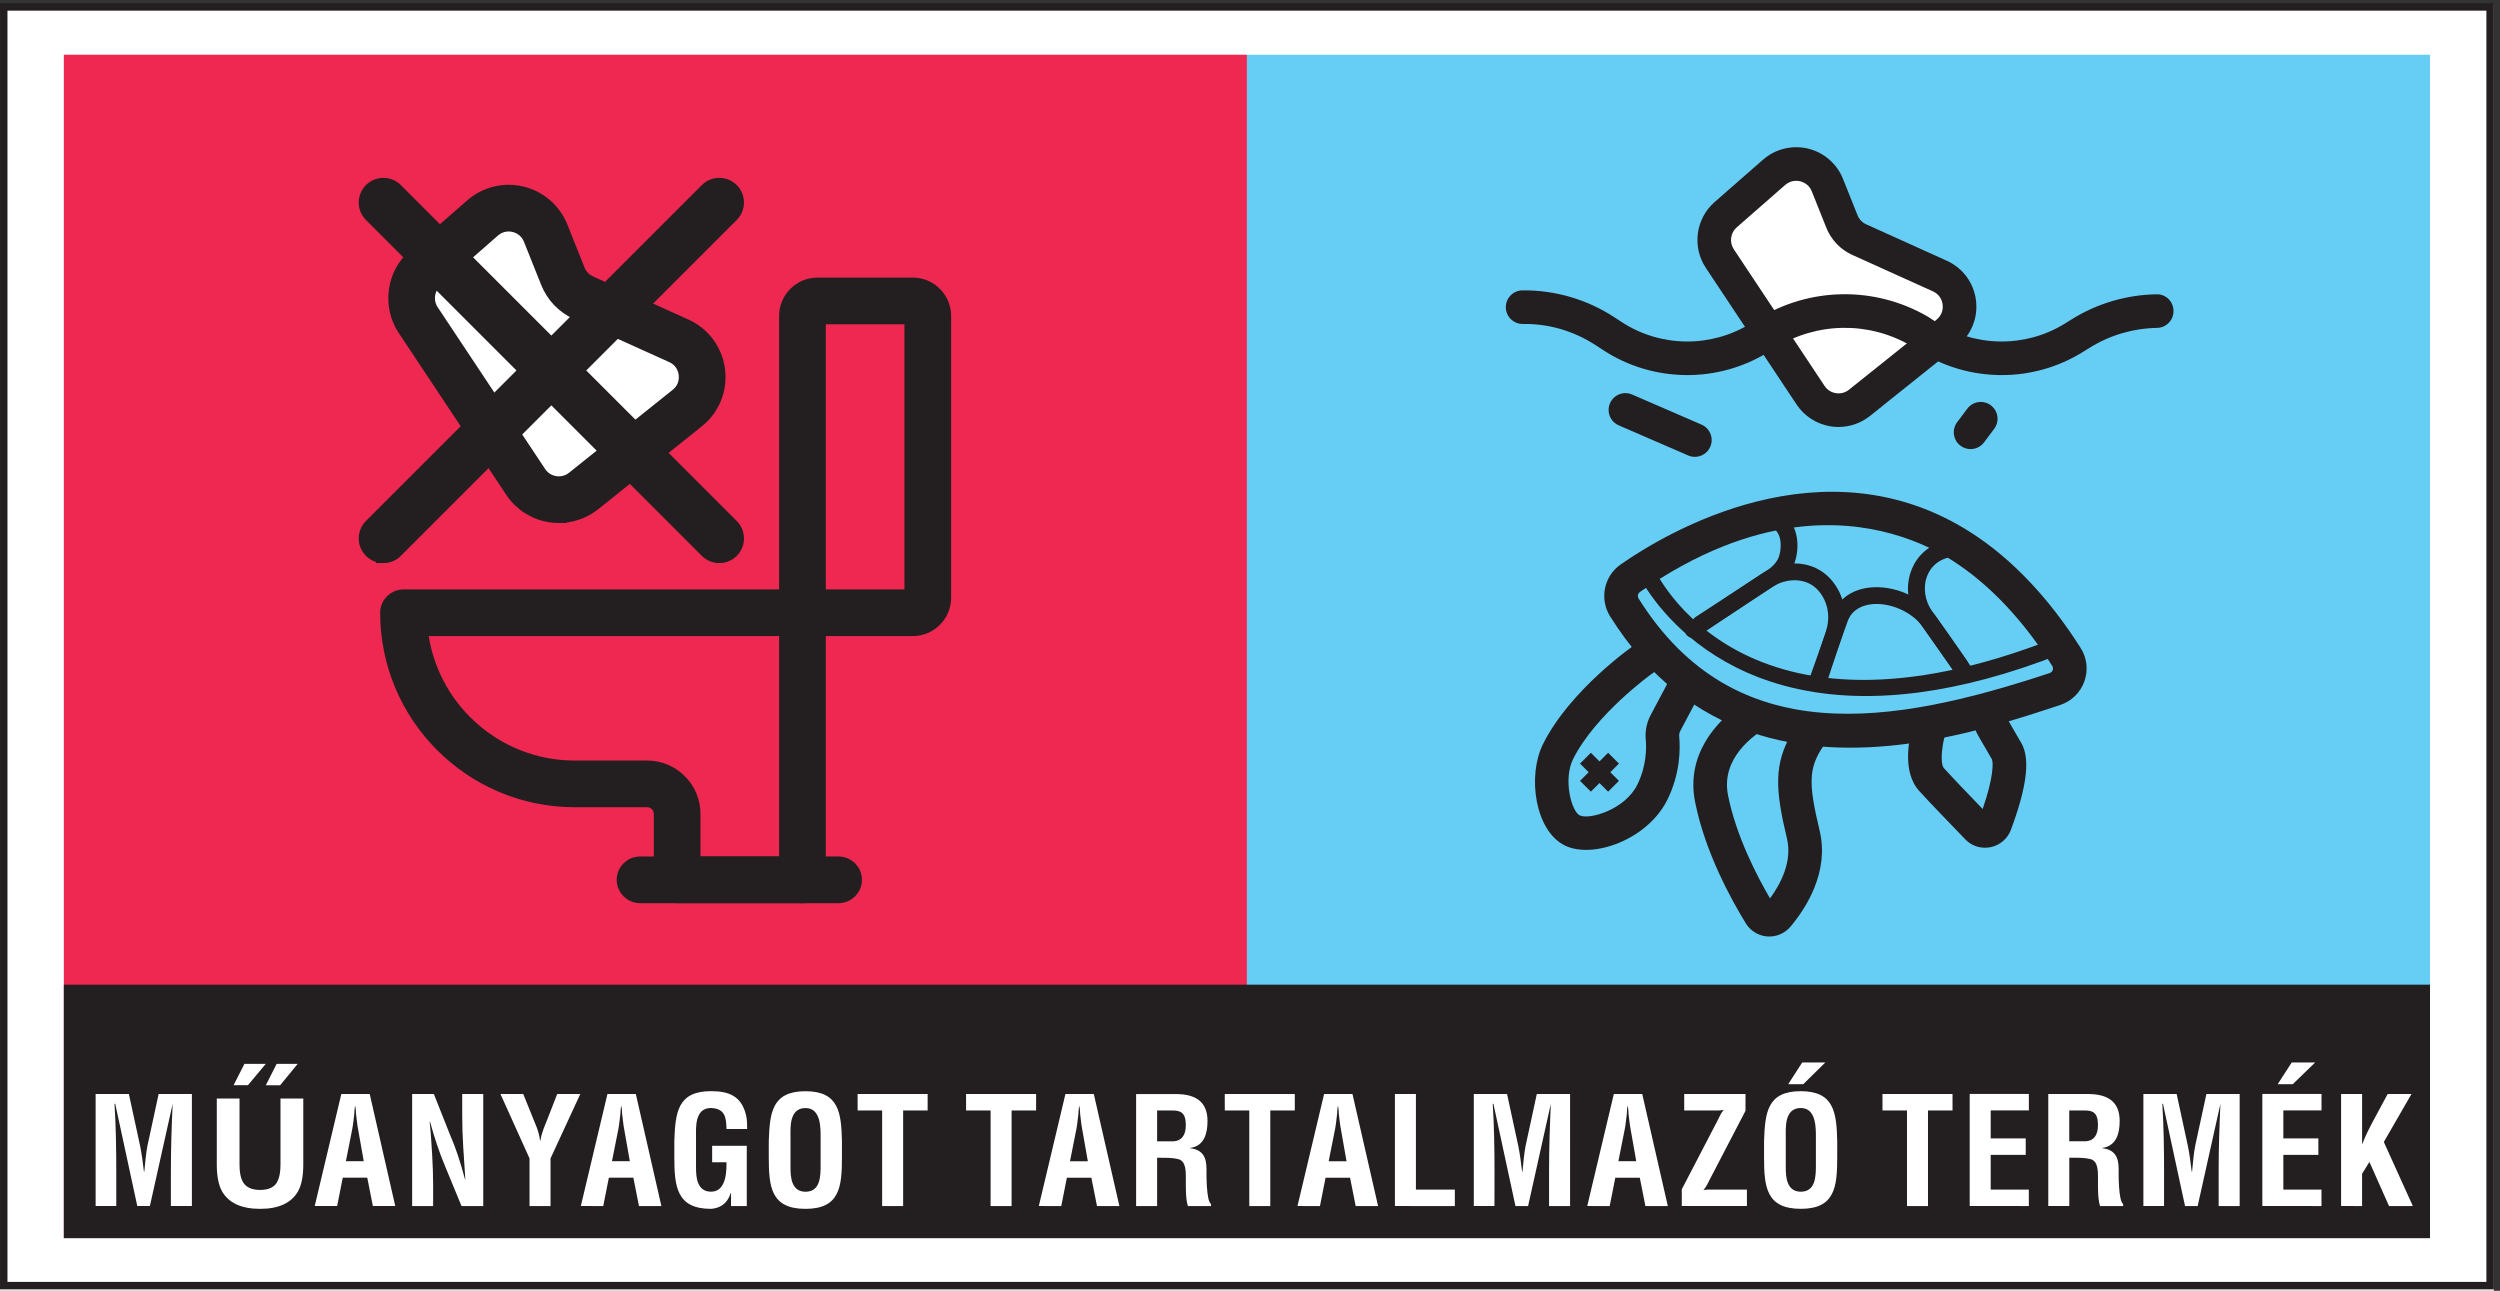
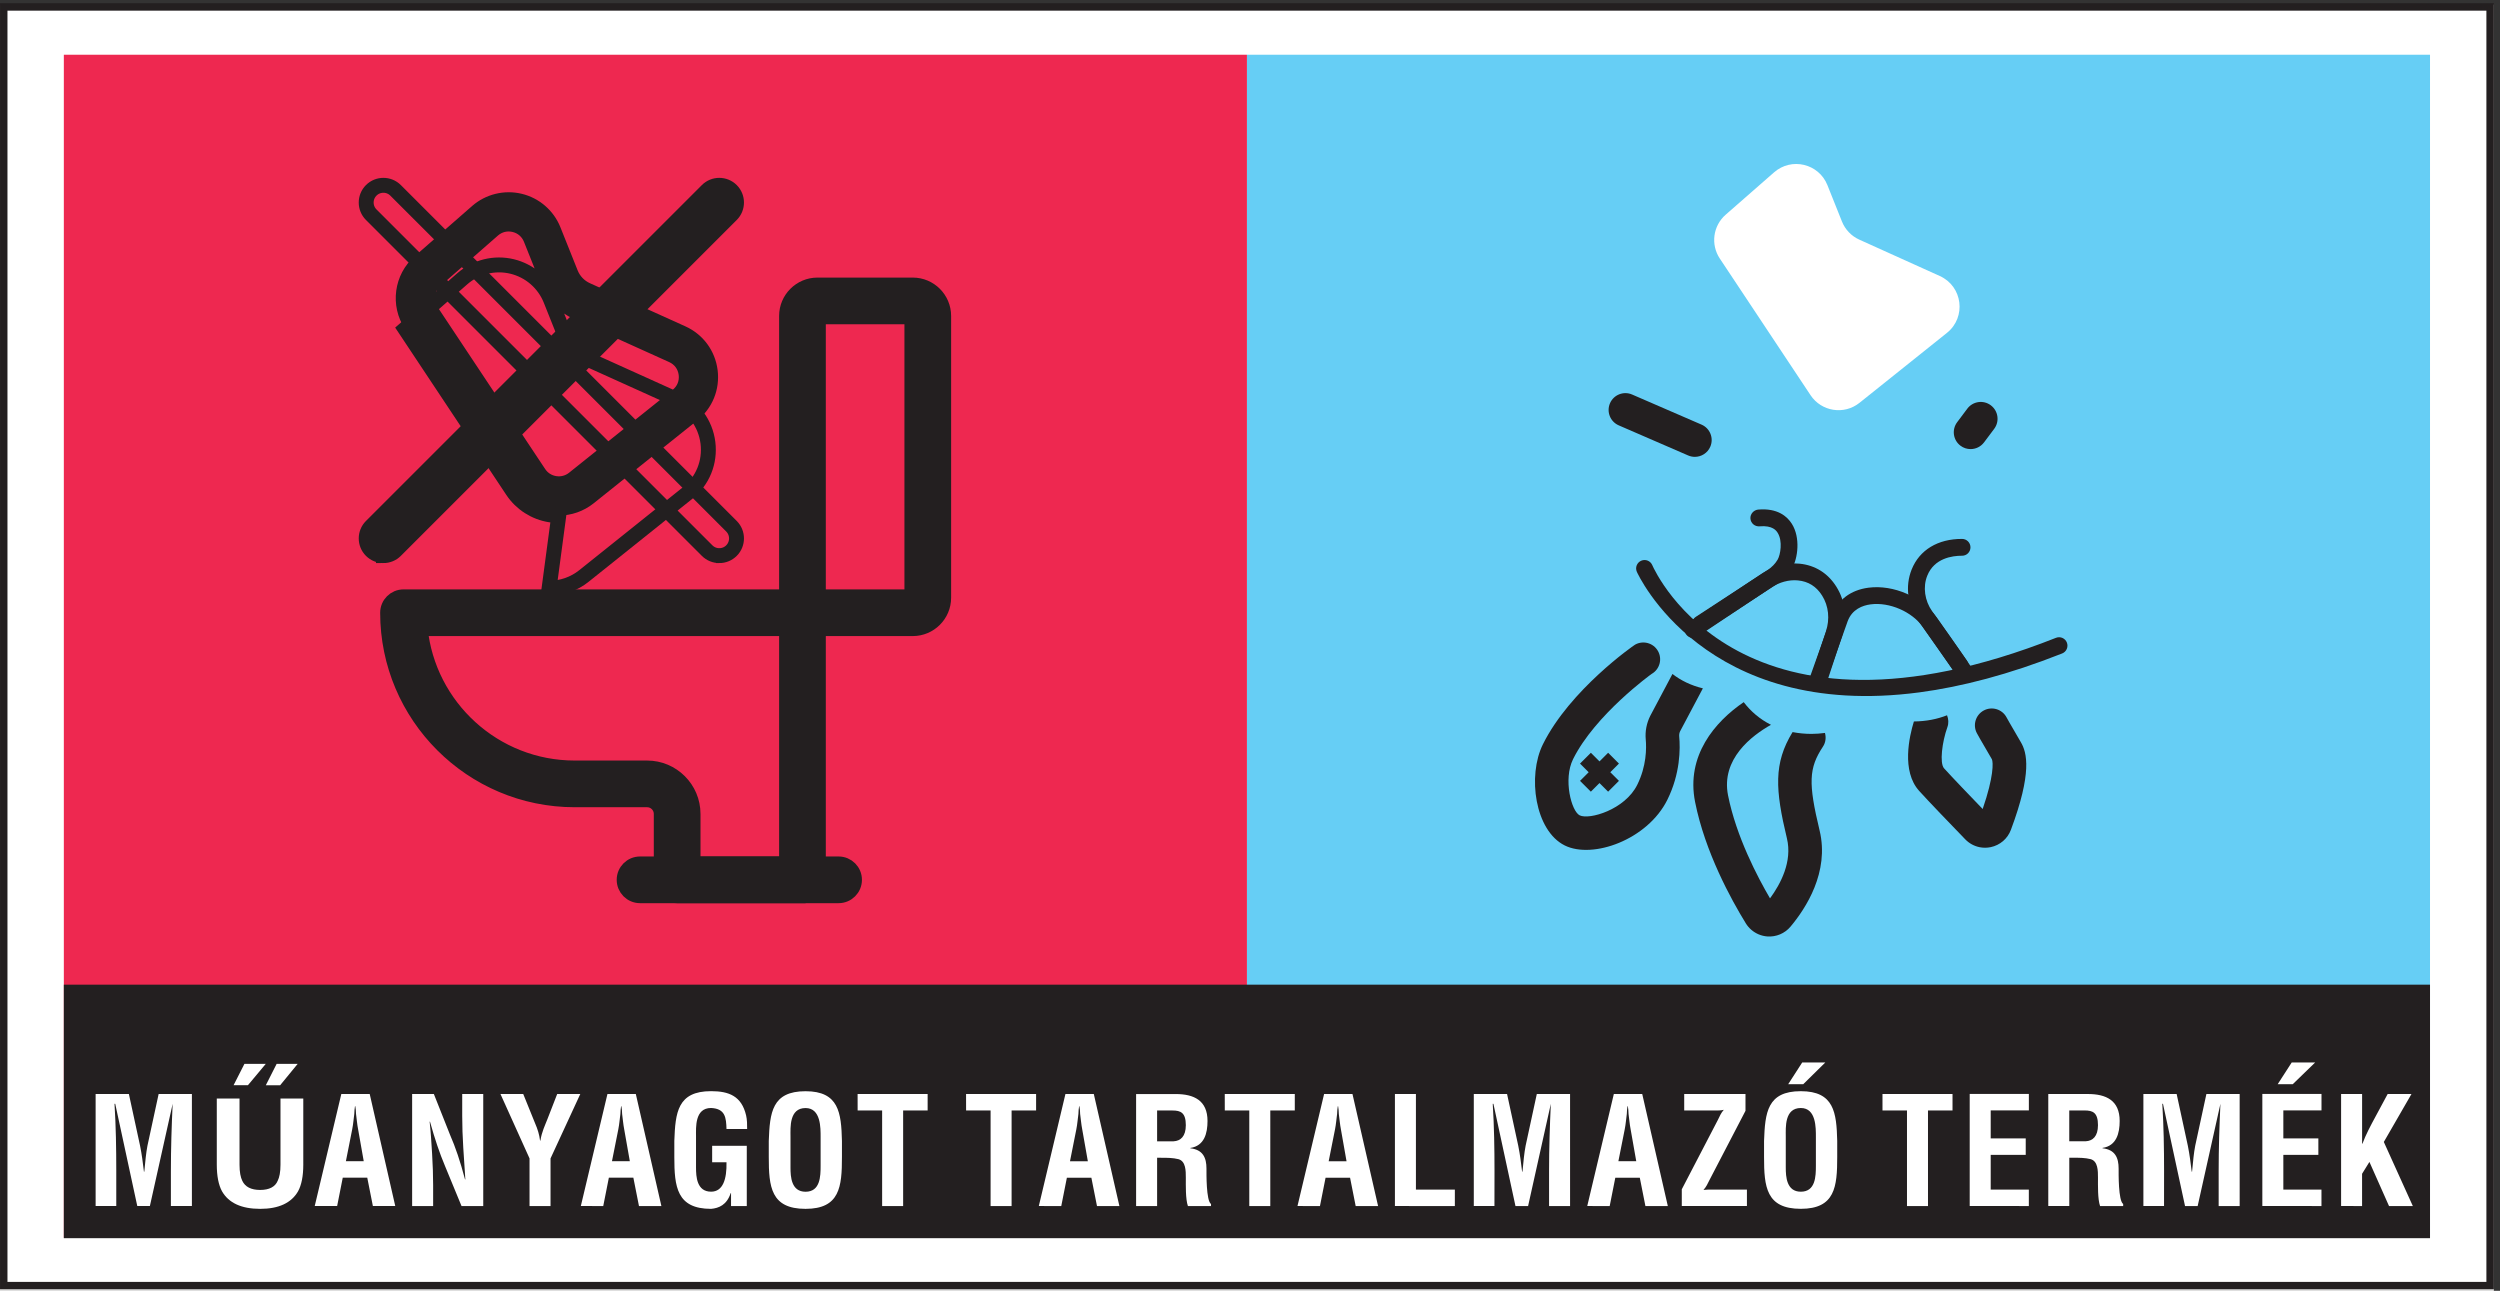
<svg xmlns="http://www.w3.org/2000/svg" xmlns:ns1="http://sodipodi.sourceforge.net/DTD/sodipodi-0.dtd" xmlns:ns2="http://www.inkscape.org/namespaces/inkscape" version="1.1" id="svg1" width="111.533" height="57.587" viewBox="0 0 111.533 57.587" ns1:docname="1_HU_Annex I_1_Plastic in product.eps">
  <rect x="0" y="0" width="111.533" height="57.587" fill="#333333" stroke="none" />
  <ns1:namedview id="namedview1" pagecolor="#ffffff" bordercolor="#000000" borderopacity="0.25" ns2:showpageshadow="2" ns2:pageopacity="0.0" ns2:pagecheckerboard="0" ns2:deskcolor="#d1d1d1">
    <ns2:page x="0" y="0" ns2:label="1" id="page1" width="111.533" height="57.587" margin="0" bleed="0" />
  </ns1:namedview>
  <g id="g1" ns2:groupmode="layer" ns2:label="1">
    <g id="group-R5">
      <path id="path2" d="M 836.531,0 H 0 V 431.434 H 836.531 V 0" style="fill:#ffffff;fill-opacity:1;fill-rule:nonzero;stroke:none" transform="matrix(0.133,0,0,-0.133,0,57.587)" />
      <path id="path3" d="M 1.879,2.504 H 834.652 V 428.93 H 1.879 V 2.504" style="fill:#ffffff;fill-opacity:1;fill-rule:nonzero;stroke:none" transform="matrix(0.133,0,0,-0.133,0,57.587)" />
      <path id="path4" d="M 835.281,1.738 H 1.254 V 430.66 H 835.281 Z" style="fill:none;stroke:#231f20;stroke-width:2.5;stroke-linecap:butt;stroke-linejoin:miter;stroke-miterlimit:10;stroke-dasharray:none;stroke-opacity:1" transform="matrix(0.133,0,0,-0.133,0,57.587)" />
      <path id="path5" d="M 418.266,414.625 H 815.117 V 17.773 H 418.266 V 414.625" style="fill:#66cef5;fill-opacity:1;fill-rule:nonzero;stroke:none" transform="matrix(0.133,0,0,-0.133,0,57.587)" />
      <path id="path6" d="M 21.414,414.625 H 418.266 V 17.773 H 21.414 V 414.625" style="fill:#ee2850;fill-opacity:1;fill-rule:nonzero;stroke:none" transform="matrix(0.133,0,0,-0.133,0,57.587)" />
-       <path id="path7" d="m 140.289,325.605 13.801,-20.777 22.246,-33.492 c 4.336,-6.523 13.328,-7.93 19.441,-3.035 l 34.75,27.801 c 7.778,6.218 6.239,18.464 -2.839,22.566 l -31.985,14.449 c -3.144,1.422 -5.613,4.004 -6.894,7.207 l -5.774,14.453 c -3.414,8.539 -14.246,11.145 -21.168,5.086 l -19.25,-16.843 c -5.031,-4.403 -6.023,-11.848 -2.328,-17.415" style="fill:#ffffff;fill-opacity:1;fill-rule:nonzero;stroke:none" transform="matrix(0.133,0,0,-0.133,0,57.587)" />
      <path id="path8" d="m 144.73,328.555 36.047,-54.27 c 1.258,-1.894 3.188,-3.133 5.434,-3.48 2.242,-0.352 4.461,0.238 6.238,1.656 l 34.746,27.801 c 2.227,1.781 3.297,4.426 2.946,7.25 -0.36,2.828 -2.051,5.125 -4.649,6.297 l -31.984,14.453 c -4.422,1.996 -7.852,5.578 -9.649,10.082 l -5.777,14.453 c -0.977,2.445 -3.004,4.199 -5.562,4.812 -2.559,0.621 -5.161,-0.023 -7.141,-1.757 l -19.25,-16.844 c -3.008,-2.629 -3.609,-7.125 -1.399,-10.453 z m 42.704,-68.508 c -0.957,0 -1.914,0.07 -2.868,0.223 -5.164,0.804 -9.781,3.761 -12.668,8.117 l -36.046,54.269 c -5.157,7.762 -3.758,18.242 3.253,24.375 l 19.25,16.844 c 4.551,3.984 10.778,5.52 16.661,4.102 5.879,-1.411 10.726,-5.61 12.968,-11.223 l 5.774,-14.453 c 0.773,-1.93 2.242,-3.469 4.14,-4.324 l 31.985,-14.454 c 5.965,-2.695 10.015,-8.179 10.836,-14.679 0.816,-6.496 -1.746,-12.817 -6.86,-16.906 l -34.75,-27.801 c -3.328,-2.66 -7.464,-4.09 -11.675,-4.09" style="fill:#231f20;fill-opacity:1;fill-rule:nonzero;stroke:none" transform="matrix(0.133,0,0,-0.133,0,57.587)" />
-       <path id="path9" d="m 144.73,328.555 36.047,-54.27 c 1.258,-1.894 3.188,-3.133 5.434,-3.48 2.242,-0.352 4.461,0.238 6.238,1.656 l 34.746,27.801 c 2.227,1.781 3.297,4.426 2.946,7.25 -0.36,2.828 -2.051,5.125 -4.649,6.297 l -31.984,14.453 c -4.422,1.996 -7.852,5.578 -9.649,10.082 l -5.777,14.453 c -0.977,2.445 -3.004,4.199 -5.562,4.812 -2.559,0.621 -5.161,-0.023 -7.141,-1.757 l -19.25,-16.844 c -3.008,-2.629 -3.609,-7.125 -1.399,-10.453 z m 42.704,-68.508 c -0.957,0 -1.914,0.07 -2.868,0.223 -5.164,0.804 -9.781,3.761 -12.668,8.117 l -36.046,54.269 c -5.157,7.762 -3.758,18.242 3.253,24.375 l 19.25,16.844 c 4.551,3.984 10.778,5.52 16.661,4.102 5.879,-1.411 10.726,-5.61 12.968,-11.223 l 5.774,-14.453 c 0.773,-1.93 2.242,-3.469 4.14,-4.324 l 31.985,-14.454 c 5.965,-2.695 10.015,-8.179 10.836,-14.679 0.816,-6.496 -1.746,-12.817 -6.86,-16.906 l -34.75,-27.801 c -3.328,-2.66 -7.464,-4.09 -11.675,-4.09 z" style="fill:none;stroke:#231f20;stroke-width:5;stroke-linecap:butt;stroke-linejoin:miter;stroke-miterlimit:10;stroke-dasharray:none;stroke-opacity:1" transform="matrix(0.133,0,0,-0.133,0,57.587)" />
-       <path id="path10" d="m 241.277,246.602 c -1.476,0 -2.957,0.562 -4.082,1.691 L 124.523,360.965 c -2.253,2.254 -2.253,5.91 0,8.168 2.258,2.254 5.915,2.254 8.168,0 L 245.363,256.461 c 2.254,-2.254 2.254,-5.914 0,-8.168 -1.129,-1.129 -2.605,-1.691 -4.086,-1.691" style="fill:#231f20;fill-opacity:1;fill-rule:nonzero;stroke:none" transform="matrix(0.133,0,0,-0.133,0,57.587)" />
+       <path id="path9" d="m 144.73,328.555 36.047,-54.27 c 1.258,-1.894 3.188,-3.133 5.434,-3.48 2.242,-0.352 4.461,0.238 6.238,1.656 l 34.746,27.801 c 2.227,1.781 3.297,4.426 2.946,7.25 -0.36,2.828 -2.051,5.125 -4.649,6.297 l -31.984,14.453 c -4.422,1.996 -7.852,5.578 -9.649,10.082 l -5.777,14.453 c -0.977,2.445 -3.004,4.199 -5.562,4.812 -2.559,0.621 -5.161,-0.023 -7.141,-1.757 l -19.25,-16.844 c -3.008,-2.629 -3.609,-7.125 -1.399,-10.453 z m 42.704,-68.508 c -0.957,0 -1.914,0.07 -2.868,0.223 -5.164,0.804 -9.781,3.761 -12.668,8.117 l -36.046,54.269 l 19.25,16.844 c 4.551,3.984 10.778,5.52 16.661,4.102 5.879,-1.411 10.726,-5.61 12.968,-11.223 l 5.774,-14.453 c 0.773,-1.93 2.242,-3.469 4.14,-4.324 l 31.985,-14.454 c 5.965,-2.695 10.015,-8.179 10.836,-14.679 0.816,-6.496 -1.746,-12.817 -6.86,-16.906 l -34.75,-27.801 c -3.328,-2.66 -7.464,-4.09 -11.675,-4.09 z" style="fill:none;stroke:#231f20;stroke-width:5;stroke-linecap:butt;stroke-linejoin:miter;stroke-miterlimit:10;stroke-dasharray:none;stroke-opacity:1" transform="matrix(0.133,0,0,-0.133,0,57.587)" />
      <path id="path11" d="m 241.277,246.602 c -1.476,0 -2.957,0.562 -4.082,1.691 L 124.523,360.965 c -2.253,2.254 -2.253,5.91 0,8.168 2.258,2.254 5.915,2.254 8.168,0 L 245.363,256.461 c 2.254,-2.254 2.254,-5.914 0,-8.168 -1.129,-1.129 -2.605,-1.691 -4.086,-1.691 z" style="fill:none;stroke:#231f20;stroke-width:5;stroke-linecap:butt;stroke-linejoin:miter;stroke-miterlimit:10;stroke-dasharray:none;stroke-opacity:1" transform="matrix(0.133,0,0,-0.133,0,57.587)" />
      <path id="path12" d="m 128.609,246.602 c -1.476,0 -2.957,0.562 -4.086,1.691 -2.253,2.254 -2.253,5.914 0,8.168 l 112.672,112.672 c 2.254,2.254 5.91,2.254 8.168,0 2.254,-2.258 2.254,-5.914 0,-8.168 L 132.691,248.293 c -1.125,-1.129 -2.605,-1.691 -4.082,-1.691" style="fill:#231f20;fill-opacity:1;fill-rule:nonzero;stroke:none" transform="matrix(0.133,0,0,-0.133,0,57.587)" />
      <path id="path13" d="m 128.609,246.602 c -1.476,0 -2.957,0.562 -4.086,1.691 -2.253,2.254 -2.253,5.914 0,8.168 l 112.672,112.672 c 2.254,2.254 5.91,2.254 8.168,0 2.254,-2.258 2.254,-5.914 0,-8.168 L 132.691,248.293 c -1.125,-1.129 -2.605,-1.691 -4.082,-1.691 z" style="fill:none;stroke:#231f20;stroke-width:5;stroke-linecap:butt;stroke-linejoin:miter;stroke-miterlimit:10;stroke-dasharray:none;stroke-opacity:1" transform="matrix(0.133,0,0,-0.133,0,57.587)" />
      <path id="path14" d="m 274.508,232.781 h 31.371 v 93.93 h -31.371 z m 31.664,-10.66 h -31.957 c -5.719,0 -10.371,4.649 -10.371,10.367 v 94.52 c 0,5.715 4.652,10.367 10.371,10.367 h 31.957 c 5.719,0 10.371,-4.652 10.371,-10.367 v -94.52 c 0,-5.718 -4.652,-10.367 -10.371,-10.367" style="fill:#231f20;fill-opacity:1;fill-rule:nonzero;stroke:none" transform="matrix(0.133,0,0,-0.133,0,57.587)" />
      <path id="path15" d="m 274.508,232.781 h 31.371 v 93.93 h -31.371 z m 31.664,-10.66 h -31.957 c -5.719,0 -10.371,4.649 -10.371,10.367 v 94.52 c 0,5.715 4.652,10.367 10.371,10.367 h 31.957 c 5.719,0 10.371,-4.652 10.371,-10.367 v -94.52 c 0,-5.718 -4.652,-10.367 -10.371,-10.367 z" style="fill:none;stroke:#231f20;stroke-width:5;stroke-linecap:butt;stroke-linejoin:miter;stroke-miterlimit:10;stroke-dasharray:none;stroke-opacity:1" transform="matrix(0.133,0,0,-0.133,0,57.587)" />
      <path id="path16" d="m 232.473,143.191 h 31.371 v 78.93 H 140.953 c 2.68,-26.223 24.895,-46.75 51.813,-46.75 h 24.3 c 8.497,0 15.407,-6.91 15.407,-15.406 z m 36.703,-10.664 h -42.035 c -2.946,0 -5.332,2.387 -5.332,5.332 v 22.106 c 0,2.617 -2.125,4.746 -4.743,4.746 h -24.3 c -34.598,0 -62.743,28.144 -62.743,62.738 0,2.946 2.387,5.332 5.329,5.332 h 133.824 c 2.945,0 5.332,-2.386 5.332,-5.332 v -89.59 c 0,-2.945 -2.387,-5.332 -5.332,-5.332" style="fill:#231f20;fill-opacity:1;fill-rule:nonzero;stroke:none" transform="matrix(0.133,0,0,-0.133,0,57.587)" />
      <path id="path17" d="m 232.473,143.191 h 31.371 v 78.93 H 140.953 c 2.68,-26.223 24.895,-46.75 51.813,-46.75 h 24.3 c 8.497,0 15.407,-6.91 15.407,-15.406 z m 36.703,-10.664 h -42.035 c -2.946,0 -5.332,2.387 -5.332,5.332 v 22.106 c 0,2.617 -2.125,4.746 -4.743,4.746 h -24.3 c -34.598,0 -62.743,28.144 -62.743,62.738 0,2.946 2.387,5.332 5.329,5.332 h 133.824 c 2.945,0 5.332,-2.386 5.332,-5.332 v -89.59 c 0,-2.945 -2.387,-5.332 -5.332,-5.332 z" style="fill:none;stroke:#231f20;stroke-width:5;stroke-linecap:butt;stroke-linejoin:miter;stroke-miterlimit:10;stroke-dasharray:none;stroke-opacity:1" transform="matrix(0.133,0,0,-0.133,0,57.587)" />
      <path id="path18" d="m 281.297,132.527 h -66.602 c -2.945,0 -5.332,2.387 -5.332,5.332 0,2.946 2.387,5.332 5.332,5.332 h 66.602 c 2.945,0 5.332,-2.386 5.332,-5.332 0,-2.945 -2.387,-5.332 -5.332,-5.332" style="fill:#231f20;fill-opacity:1;fill-rule:nonzero;stroke:none" transform="matrix(0.133,0,0,-0.133,0,57.587)" />
      <path id="path19" d="m 281.297,132.527 h -66.602 c -2.945,0 -5.332,2.387 -5.332,5.332 0,2.946 2.387,5.332 5.332,5.332 h 66.602 c 2.945,0 5.332,-2.386 5.332,-5.332 0,-2.945 -2.387,-5.332 -5.332,-5.332 z" style="fill:none;stroke:#231f20;stroke-width:5;stroke-linecap:butt;stroke-linejoin:miter;stroke-miterlimit:10;stroke-dasharray:none;stroke-opacity:1" transform="matrix(0.133,0,0,-0.133,0,57.587)" />
      <path id="path20" d="m 568.52,279.738 c -0.75,0 -1.512,0.149 -2.239,0.465 l -23.297,10.102 c -2.855,1.238 -4.168,4.558 -2.929,7.414 1.238,2.855 4.558,4.168 7.414,2.929 l 23.293,-10.097 c 2.859,-1.238 4.172,-4.559 2.933,-7.414 -0.922,-2.129 -2.996,-3.399 -5.175,-3.399" style="fill:#231f20;fill-opacity:1;fill-rule:nonzero;stroke:none" transform="matrix(0.133,0,0,-0.133,0,57.587)" />
      <path id="path21" d="m 661.008,282.34 c -1.18,0 -2.363,0.367 -3.379,1.129 -2.492,1.867 -2.996,5.398 -1.125,7.89 l 3.402,4.539 c 1.871,2.497 5.403,2.997 7.895,1.129 2.488,-1.871 2.996,-5.402 1.125,-7.894 l -3.403,-4.539 c -1.109,-1.477 -2.8,-2.254 -4.515,-2.254" style="fill:#231f20;fill-opacity:1;fill-rule:nonzero;stroke:none" transform="matrix(0.133,0,0,-0.133,0,57.587)" />
      <path id="path22" d="m 576.887,346.258 11.652,-17.543 18.785,-28.289 c 3.66,-5.508 11.254,-6.696 16.418,-2.563 l 29.348,23.477 c 6.566,5.254 5.265,15.594 -2.402,19.058 l -27.008,12.204 c -2.657,1.199 -4.742,3.378 -5.821,6.082 l -4.879,12.207 c -2.882,7.211 -12.027,9.41 -17.875,4.297 l -16.253,-14.223 c -4.25,-3.719 -5.09,-10.008 -1.965,-14.707" style="fill:#ffffff;fill-opacity:1;fill-rule:nonzero;stroke:none" transform="matrix(0.133,0,0,-0.133,0,57.587)" />
-       <path id="path23" d="m 602.496,372.34 c -1.34,0 -2.633,-0.481 -3.676,-1.395 l -16.257,-14.226 c -2.114,-1.848 -2.536,-5.004 -0.981,-7.344 l 30.441,-45.828 c 0.883,-1.332 2.239,-2.199 3.817,-2.445 1.582,-0.247 3.137,0.164 4.383,1.164 l 29.343,23.476 c 2.219,1.778 2.188,4.153 2.067,5.094 -0.117,0.937 -0.672,3.254 -3.266,4.422 l -27.008,12.207 c -4.004,1.808 -7.105,5.051 -8.738,9.129 l -4.875,12.207 c -0.683,1.715 -2.109,2.945 -3.906,3.379 -0.449,0.109 -0.899,0.16 -1.344,0.16 z m 14.199,-82.582 c -0.863,0 -1.73,0.066 -2.593,0.203 -4.676,0.73 -8.856,3.406 -11.469,7.348 l -30.442,45.828 c -4.668,7.027 -3.402,16.515 2.95,22.07 l 16.254,14.223 c 4.121,3.605 9.757,4.988 15.078,3.715 5.324,-1.282 9.711,-5.079 11.742,-10.165 l 4.879,-12.203 c 0.539,-1.355 1.574,-2.437 2.906,-3.039 l 27.012,-12.203 c 5.398,-2.441 9.066,-7.41 9.808,-13.289 0.739,-5.883 -1.582,-11.605 -6.211,-15.308 l -29.343,-23.477 c -3.012,-2.41 -6.758,-3.699 -10.571,-3.703" style="fill:#231f20;fill-opacity:1;fill-rule:nonzero;stroke:none" transform="matrix(0.133,0,0,-0.133,0,57.587)" />
-       <path id="path24" d="m 671.449,307.164 c -9.863,0 -19.719,2.809 -28.261,8.41 l -2.29,1.5 c -14.132,8.188 -31.582,7.899 -45.492,-0.785 l -2.14,-1.336 c -16.993,-10.605 -38.793,-10.359 -55.543,0.621 l -2.289,1.5 c -7.34,4.817 -15.774,7.379 -24.637,7.239 -0.016,0 -0.035,0 -0.051,0 -3.09,0 -5.609,2.492 -5.637,5.585 -0.027,3.114 2.473,5.661 5.586,5.688 11.051,0.098 21.711,-3.043 30.922,-9.082 l 2.289,-1.5 c 13.086,-8.582 30.117,-8.774 43.391,-0.484 l 2.141,1.335 c 17.449,10.895 39.355,11.262 57.16,0.961 l 0.465,-0.3 2.308,-1.512 c 13.082,-8.582 30.117,-8.774 43.387,-0.484 l 2.14,1.335 c 8.547,5.333 18.383,8.243 28.454,8.411 3.191,0.105 5.675,-2.43 5.73,-5.543 0.051,-3.114 -2.43,-5.68 -5.543,-5.731 -8.023,-0.133 -15.859,-2.453 -22.668,-6.703 l -2.141,-1.336 c -8.328,-5.195 -17.808,-7.789 -27.281,-7.789" style="fill:#231f20;fill-opacity:1;fill-rule:nonzero;stroke:none" transform="matrix(0.133,0,0,-0.133,0,57.587)" />
-       <path id="path25" d="m 601.805,256.059 c -15,-1.996 -32.403,-8.184 -51.711,-21.653 -0.711,-0.496 -0.899,-1.472 -0.426,-2.222 32.23,-51.368 85.301,-42.356 137.852,-24.973 0.668,0.219 0.941,0.73 1.043,1.016 0.117,0.332 0.187,0.836 -0.149,1.363 -9.867,15.519 -21.086,27.383 -33.348,35.254 -8.902,5.715 -27.535,14.64 -53.261,11.215 z m 38.097,-72.543 c -34.32,-4.571 -73.589,0.925 -99.785,42.672 -3.676,5.855 -2.125,13.527 3.528,17.468 15.078,10.52 68.121,42.375 117.515,10.672 v 0 c 13.649,-8.758 26.02,-21.777 36.77,-38.691 2.136,-3.356 2.59,-7.438 1.25,-11.196 -1.348,-3.785 -4.309,-6.675 -8.121,-7.937 -13.043,-4.316 -31.274,-10.344 -51.157,-12.988" style="fill:#231f20;fill-opacity:1;fill-rule:nonzero;stroke:none" transform="matrix(0.133,0,0,-0.133,0,57.587)" />
      <path id="path26" d="m 643.91,200.746 c -72.18,-9.605 -94.601,39.848 -94.859,40.449 -0.617,1.426 0.039,3.086 1.469,3.703 1.429,0.618 3.085,-0.035 3.703,-1.46 v 0 c 1.183,-2.715 30.254,-65.993 135.425,-24.407 1.446,0.582 3.086,-0.133 3.657,-1.582 0.574,-1.449 -0.133,-3.086 -1.582,-3.66 -17.938,-7.094 -33.817,-11.18 -47.813,-13.043" style="fill:#231f20;fill-opacity:1;fill-rule:nonzero;stroke:none" transform="matrix(0.133,0,0,-0.133,0,57.587)" />
      <path id="path27" d="m 607.66,186.809 c -2.258,0 -4.367,0.222 -6.363,0.605 -6.402,-10.445 -5.824,-19.328 -1.891,-35.676 1.867,-7.765 -2.144,-15.293 -5.676,-20.097 -4.16,7.097 -11.335,20.746 -14.078,34.539 -2.425,12.218 8,20.082 14.399,23.679 -3.727,1.868 -6.774,4.485 -9.145,7.598 -9.668,-6.586 -19.394,-17.957 -16.312,-33.473 3.34,-16.808 12.101,-32.738 17.023,-40.734 1.028,-1.664 2.543,-2.945 4.305,-3.687 0.914,-0.383 1.894,-0.625 2.906,-0.7 2.957,-0.218 5.86,1.008 7.766,3.278 5.09,6.058 13.129,18.3 9.773,32.238 -3.844,15.961 -3.644,20.957 1.117,28.156 0.938,1.414 1.094,3.078 0.676,4.594 -1.445,-0.188 -2.926,-0.32 -4.5,-0.32" style="fill:#231f20;fill-opacity:1;fill-rule:nonzero;stroke:none" transform="matrix(0.133,0,0,-0.133,0,57.587)" />
      <path id="path28" d="m 570.766,220.934 c -1.043,-0.141 -2.121,0.312 -2.735,1.254 -0.847,1.304 -0.48,3.05 0.824,3.898 l 23.903,15.574 c 1.519,0.988 2.738,2.235 3.531,3.602 0.926,1.597 1.762,6.234 -0.012,9.023 -0.398,0.629 -1.605,2.535 -6.066,2.149 -1.551,-0.133 -2.918,1.015 -3.051,2.566 -0.133,1.555 1.082,2.887 2.567,3.051 6.503,0.562 9.738,-2.27 11.308,-4.742 2.985,-4.7 1.992,-11.657 0.133,-14.875 -1.25,-2.157 -3.047,-4.004 -5.336,-5.496 l -23.898,-15.575 c -0.364,-0.234 -0.762,-0.379 -1.168,-0.429" style="fill:#231f20;fill-opacity:1;fill-rule:nonzero;stroke:none" transform="matrix(0.133,0,0,-0.133,0,57.587)" />
      <path id="path29" d="m 610.758,203.031 c -0.406,-0.054 -0.832,-0.023 -1.25,0.117 -1.481,0.485 -2.281,2.079 -1.793,3.559 l 4.765,14.473 c 1.372,4.168 0.911,8.547 -1.269,12.008 -1.953,3.093 -4.609,4.765 -8.125,5.105 -3.012,0.289 -6.231,-0.582 -9.063,-2.465 l -24.562,-16.363 c -1.301,-0.867 -3.047,-0.512 -3.91,0.781 -0.863,1.301 -0.512,3.047 0.785,3.91 l 24.566,16.364 c 3.907,2.601 8.43,3.804 12.731,3.386 5.219,-0.508 9.488,-3.176 12.347,-7.715 3.079,-4.886 3.754,-11.003 1.852,-16.777 l -4.766,-14.473 c -0.347,-1.058 -1.269,-1.773 -2.308,-1.91" style="fill:#231f20;fill-opacity:1;fill-rule:nonzero;stroke:none" transform="matrix(0.133,0,0,-0.133,0,57.587)" />
      <path id="path30" d="m 658.898,205.41 c -1.027,-0.137 -2.085,0.297 -2.707,1.211 -0.046,0.067 -4.593,6.77 -11.152,16.004 -3.676,5.176 -11.219,8.461 -17.543,7.637 -0.012,0 -0.027,-0.004 -0.039,-0.004 -2.68,-0.36 -6.168,-1.625 -7.668,-5.621 -0.219,-0.598 -7.41,-20.813 -7.41,-20.813 -0.524,-1.465 -2.133,-2.23 -3.602,-1.711 -1.464,0.524 -2.23,2.137 -1.711,3.602 1.219,3.422 7.297,20.512 7.446,20.898 1.937,5.168 6.269,8.442 12.199,9.231 0.019,0.004 0.039,0.008 0.062,0.008 8.372,1.089 17.989,-3.102 22.864,-9.965 6.593,-9.285 11.176,-16.032 11.218,-16.102 0.875,-1.289 0.54,-3.039 -0.75,-3.914 -0.375,-0.254 -0.789,-0.406 -1.207,-0.461" style="fill:#231f20;fill-opacity:1;fill-rule:nonzero;stroke:none" transform="matrix(0.133,0,0,-0.133,0,57.587)" />
      <path id="path31" d="m 657.832,206.973 c -1.008,-0.133 -2.055,0.281 -2.68,1.172 l -11.636,16.535 c -3.676,5.218 -4.524,11.683 -2.27,17.297 2.621,6.531 8.789,10.269 16.914,10.234 1.559,-0.004 2.817,-1.273 2.809,-2.828 -0.004,-1.559 -1.278,-2.832 -2.828,-2.809 -3.348,0.004 -9.317,-0.847 -11.664,-6.695 -1.516,-3.777 -0.883,-8.356 1.648,-11.953 l 11.637,-16.539 c 0.898,-1.274 0.59,-3.028 -0.684,-3.926 -0.383,-0.27 -0.812,-0.43 -1.246,-0.488" style="fill:#231f20;fill-opacity:1;fill-rule:nonzero;stroke:none" transform="matrix(0.133,0,0,-0.133,0,57.587)" />
      <path id="path32" d="m 677.895,183.977 c -3.907,6.664 -4.782,8.293 -4.809,8.347 -1.449,2.75 -4.863,3.809 -7.617,2.36 -2.754,-1.454 -3.809,-4.864 -2.36,-7.618 0.09,-0.171 1.004,-1.875 5.047,-8.765 0.457,-0.965 0.676,-5.766 -3.093,-16.688 -4.297,4.453 -10.122,10.524 -12.95,13.645 -1.55,1.715 -0.675,8.832 1.114,13.808 0.488,1.352 0.375,2.75 -0.118,3.989 -3.261,-1.282 -6.953,-2.039 -11.117,-2.075 -1.543,-5 -4.23,-16.671 1.766,-23.292 3.297,-3.637 10.222,-10.84 15.457,-16.243 1.34,-1.382 3.027,-2.289 4.844,-2.648 1.203,-0.238 2.457,-0.234 3.703,0.023 3.121,0.657 5.656,2.828 6.773,5.817 7.184,19.195 5.36,25.941 3.36,29.34" style="fill:#231f20;fill-opacity:1;fill-rule:nonzero;stroke:none" transform="matrix(0.133,0,0,-0.133,0,57.587)" />
      <path id="path33" d="m 571.211,202.09 c -3.945,0.953 -7.356,2.609 -10.203,4.82 l -7.477,-14.097 c -1.218,-2.458 -1.73,-5.172 -1.488,-7.84 0.273,-2.996 0.27,-8.961 -2.855,-15.262 -4.137,-8.336 -16.106,-11.809 -19.305,-10.223 -2.766,1.375 -5.582,12.039 -2.219,18.844 7.387,14.891 26.168,28.484 26.387,28.613 2.683,1.547 3.617,4.977 2.086,7.676 -1.539,2.703 -4.981,3.652 -7.688,2.113 -0.527,-0.3 -21.832,-15.14 -30.886,-33.39 -5.278,-10.614 -2.676,-29 7.308,-33.953 9.395,-4.664 27.774,1.922 34.418,15.308 4.359,8.785 4.367,17.125 3.981,21.305 -0.055,0.586 0.074,1.211 0.293,1.66 l 7.648,14.426" style="fill:#231f20;fill-opacity:1;fill-rule:nonzero;stroke:none" transform="matrix(0.133,0,0,-0.133,0,57.587)" />
      <path id="path34" d="m 543.051,176.848 -3.629,3.629 -2.895,-2.895 -2.894,2.895 -3.633,-3.629 2.898,-2.899 -2.898,-2.894 3.633,-3.629 2.894,2.894 2.895,-2.894 3.629,3.629 -2.895,2.894 2.895,2.899" style="fill:#231f20;fill-opacity:1;fill-rule:nonzero;stroke:none" transform="matrix(0.133,0,0,-0.133,0,57.587)" />
      <path id="path35" d="M 815.117,17.652 H 21.414 V 102.691 H 815.117 V 17.652" style="fill:#231f20;fill-opacity:1;fill-rule:nonzero;stroke:none" transform="matrix(0.133,0,0,-0.133,0,57.587)" />
      <g id="g35" aria-label="MŰANYAGOT TARTALMAZÓ TERMÉK" transform="matrix(1.333,0,0,1.333,3.813,53.803)">
        <path id="path36" d="m 1.031,-1.182 c 0,-0.738 -0.012,-1.488 -0.059,-2.238 H 0.996 L 1.734,0.001 H 2.156 L 2.918,-3.42 c -0.035,0.75 -0.059,1.5 -0.059,2.238 V 0.001 H 3.562 V -3.749 H 2.449 l -0.375,1.734 c -0.047,0.246 -0.07,0.504 -0.105,0.867 H 1.957 C 1.922,-1.44 1.887,-1.721 1.828,-2.014 l -0.375,-1.734 H 0.34 V 0.001 H 1.031 Z m 0,0" style="fill:#ffffff;fill-opacity:1;fill-rule:nonzero;stroke:none" />
        <path id="path37" d="m 4.395,-1.381 c 0,0.375 0.059,0.68 0.176,0.891 0.223,0.387 0.645,0.586 1.277,0.586 0.621,0 1.043,-0.199 1.266,-0.586 0.117,-0.211 0.176,-0.516 0.176,-0.891 V -3.596 H 6.527 v 2.215 c 0,0.246 -0.035,0.422 -0.094,0.539 -0.082,0.199 -0.281,0.305 -0.586,0.305 -0.305,0 -0.504,-0.105 -0.598,-0.305 C 5.191,-0.96 5.156,-1.135 5.156,-1.381 V -3.596 H 4.395 Z m 1.641,-2.66 H 6.516 L 7.102,-4.756 H 6.398 Z M 5.32,-4.756 4.957,-4.042 H 5.437 l 0.598,-0.715 z m 0,0" style="fill:#ffffff;fill-opacity:1;fill-rule:nonzero;stroke:none" />
        <path id="path38" d="m 8.423,0.001 0.188,-0.949 h 0.82 l 0.188,0.949 H 10.368 L 9.513,-3.749 H 8.563 L 7.673,0.001 Z M 8.927,-2.565 c 0.035,-0.176 0.047,-0.352 0.07,-0.516 0,-0.094 0.012,-0.176 0.023,-0.258 h 0.012 c 0.012,0.082 0.023,0.164 0.023,0.258 0.023,0.164 0.035,0.34 0.07,0.516 l 0.188,1.066 H 8.716 Z M 12.609,-3.01 c 0,0.328 0.012,0.691 0.035,1.055 0.023,0.352 0.047,0.727 0.07,1.066 H 12.703 C 12.539,-1.51 12.387,-1.956 12.199,-2.389 l -0.539,-1.359 h -0.727 v 3.75 h 0.703 v -0.703 c 0,-0.305 -0.012,-0.68 -0.035,-1.055 -0.023,-0.375 -0.047,-0.762 -0.082,-1.066 h 0.012 c 0.164,0.586 0.316,1.043 0.504,1.488 l 0.551,1.336 h 0.727 V -3.749 H 12.609 Z m 2.042,-0.738 h -0.762 l 0.973,2.156 v 1.594 h 0.703 V -1.592 l 0.996,-2.156 h -0.773 l -0.328,0.844 c -0.082,0.211 -0.188,0.422 -0.234,0.715 h -0.012 c -0.023,-0.199 -0.082,-0.387 -0.164,-0.574 z m 2.678,3.75 0.188,-0.949 h 0.82 l 0.188,0.949 h 0.75 L 18.419,-3.749 h -0.949 l -0.891,3.75 z m 0.504,-2.566 c 0.035,-0.176 0.047,-0.352 0.07,-0.516 0,-0.094 0.012,-0.176 0.023,-0.258 h 0.012 c 0.012,0.082 0.023,0.164 0.023,0.258 0.023,0.164 0.035,0.34 0.07,0.516 l 0.188,1.066 h -0.598 z m 1.875,0.926 c 0,0.996 0.082,1.734 1.23,1.734 0.258,-0.023 0.527,-0.129 0.656,-0.527 h 0.012 v 0.434 h 0.527 V -2.014 H 20.974 v 0.551 h 0.48 c 0.012,0.562 -0.117,0.984 -0.516,0.984 -0.48,0 -0.504,-0.504 -0.504,-0.809 v -1.043 c 0,-0.293 -0.047,-0.949 0.504,-0.949 0.48,0.023 0.504,0.328 0.516,0.703 h 0.691 c 0,-0.152 0,-0.305 -0.035,-0.457 -0.152,-0.645 -0.574,-0.809 -1.172,-0.809 -1.125,0 -1.195,0.715 -1.23,1.664 z m 3.161,0 c 0,0.996 0.07,1.734 1.23,1.734 1.148,0 1.219,-0.738 1.219,-1.734 v -0.539 c -0.023,-0.949 -0.105,-1.664 -1.219,-1.664 -1.125,0 -1.195,0.715 -1.23,1.664 z m 0.727,-0.691 c 0,-0.293 -0.047,-0.949 0.504,-0.949 0.516,0 0.504,0.668 0.504,0.973 v 0.961 c 0,0.352 -0.012,0.867 -0.504,0.867 -0.48,0 -0.504,-0.504 -0.504,-0.809 z m 2.247,-0.867 h 0.82 v 3.199 h 0.703 V -3.198 h 0.82 v -0.551 h -2.344 z m 3.63,0 h 0.82 v 3.199 h 0.703 V -3.198 h 0.82 v -0.551 h -2.344 z m 3.185,3.199 0.188,-0.949 h 0.82 l 0.188,0.949 h 0.75 L 33.747,-3.749 h -0.949 l -0.891,3.75 z m 0.504,-2.566 c 0.035,-0.176 0.047,-0.352 0.07,-0.516 0,-0.094 0.012,-0.176 0.023,-0.258 h 0.012 c 0.012,0.082 0.023,0.164 0.023,0.258 0.023,0.164 0.035,0.34 0.07,0.516 l 0.188,1.066 H 32.95 Z m 2.833,0.949 c 0.199,0 0.398,0 0.586,0.047 0.246,0.07 0.246,0.387 0.246,0.621 0,0.246 -0.012,0.715 0.07,0.949 h 0.773 v -0.07 c -0.164,-0.105 -0.152,-1.031 -0.152,-1.184 0,-0.363 -0.117,-0.633 -0.539,-0.68 v -0.012 c 0.469,-0.07 0.574,-0.492 0.574,-0.902 0,-0.691 -0.457,-0.902 -1.066,-0.902 h -1.324 v 3.75 h 0.703 V -1.616 Z m -0.129,-1.582 h 0.516 c 0.27,0 0.445,0.07 0.445,0.492 0,0.375 -0.176,0.527 -0.41,0.539 h -0.551 z m 2.265,0 h 0.82 v 3.199 h 0.703 V -3.198 h 0.82 v -0.551 h -2.344 z m 3.185,3.199 0.188,-0.949 h 0.82 l 0.188,0.949 h 0.75 L 42.404,-3.749 h -0.949 l -0.891,3.75 z m 0.504,-2.566 c 0.035,-0.176 0.047,-0.352 0.07,-0.516 0,-0.094 0.012,-0.176 0.023,-0.258 h 0.012 c 0.012,0.082 0.023,0.164 0.023,0.258 0.023,0.164 0.035,0.34 0.07,0.516 l 0.188,1.066 h -0.598 z m 4.011,2.566 V -0.549 H 44.528 V -3.749 H 43.825 v 3.75 z m 1.327,-1.184 c 0,-0.738 -0.012,-1.488 -0.059,-2.238 h 0.023 l 0.738,3.422 h 0.422 L 49.043,-3.42 c -0.035,0.75 -0.059,1.5 -0.059,2.238 v 1.184 h 0.703 V -3.749 h -1.113 l -0.375,1.734 c -0.047,0.246 -0.07,0.504 -0.105,0.867 h -0.012 c -0.035,-0.293 -0.07,-0.574 -0.129,-0.867 l -0.375,-1.734 h -1.113 v 3.75 h 0.691 z m 3.855,1.184 0.188,-0.949 h 0.82 l 0.188,0.949 h 0.75 L 52.102,-3.749 H 51.152 L 50.262,0.001 Z M 51.516,-2.565 c 0.035,-0.176 0.047,-0.352 0.07,-0.516 0,-0.094 0.012,-0.176 0.023,-0.258 h 0.012 c 0.012,0.082 0.023,0.164 0.023,0.258 0.023,0.164 0.035,0.34 0.07,0.516 l 0.188,1.066 h -0.598 z m 1.91,2.566 h 2.18 V -0.549 H 54.422 c -0.082,0 -0.176,0 -0.27,0.012 0.094,-0.105 0.141,-0.211 0.199,-0.328 l 1.207,-2.32 v -0.562 h -2.051 v 0.551 h 1.055 c 0.082,0 0.176,0 0.27,-0.023 -0.094,0.105 -0.141,0.223 -0.199,0.34 l -1.207,2.32 z m 3.562,-4.078 h 0.504 l 0.738,-0.727 h -0.773 z m -0.809,2.438 c 0,0.996 0.07,1.734 1.23,1.734 1.148,0 1.219,-0.738 1.219,-1.734 v -0.539 c -0.023,-0.949 -0.105,-1.664 -1.219,-1.664 -1.125,0 -1.195,0.715 -1.23,1.664 z m 0.727,-0.691 c 0,-0.293 -0.047,-0.949 0.504,-0.949 0.516,0 0.504,0.668 0.504,0.973 v 0.961 c 0,0.352 -0.012,0.867 -0.504,0.867 -0.48,0 -0.504,-0.504 -0.504,-0.809 z m 3.237,-0.867 h 0.82 v 3.199 h 0.703 V -3.198 H 62.487 v -0.551 h -2.344 z m 4.898,3.199 V -0.549 H 63.765 V -1.71 h 1.172 v -0.551 h -1.172 v -0.938 h 1.277 v -0.551 h -1.98 v 3.75 z m 1.482,-1.617 c 0.199,0 0.398,0 0.586,0.047 0.246,0.07 0.246,0.387 0.246,0.621 0,0.246 -0.012,0.715 0.07,0.949 h 0.773 v -0.07 c -0.164,-0.105 -0.152,-1.031 -0.152,-1.184 0,-0.363 -0.117,-0.633 -0.539,-0.68 v -0.012 c 0.469,-0.07 0.574,-0.492 0.574,-0.902 0,-0.691 -0.457,-0.902 -1.066,-0.902 H 65.692 V 0.001 H 66.395 V -1.616 Z m -0.129,-1.582 h 0.516 c 0.27,0 0.445,0.07 0.445,0.492 0,0.375 -0.176,0.527 -0.41,0.539 h -0.551 z m 3.173,2.016 c 0,-0.738 -0.012,-1.488 -0.059,-2.238 h 0.023 l 0.738,3.422 h 0.422 l 0.762,-3.422 c -0.035,0.75 -0.059,1.5 -0.059,2.238 v 1.184 h 0.703 V -3.749 h -1.113 l -0.375,1.734 c -0.047,0.246 -0.07,0.504 -0.105,0.867 h -0.012 c -0.035,-0.293 -0.07,-0.574 -0.129,-0.867 l -0.375,-1.734 h -1.113 v 3.75 h 0.691 z m 3.803,-2.895 h 0.504 l 0.75,-0.727 h -0.785 z m 1.465,4.078 V -0.549 H 73.559 V -1.71 h 1.172 v -0.551 h -1.172 v -0.938 h 1.277 v -0.551 h -1.98 v 3.75 z m 1.359,0 V -1.077 l 0.246,-0.398 0.656,1.477 h 0.797 L 76.922,-2.143 77.848,-3.749 h -0.797 l -0.41,0.762 c -0.152,0.281 -0.328,0.609 -0.434,0.902 h -0.012 v -1.664 h -0.703 v 3.75 z m 0,0" style="fill:#ffffff;fill-opacity:1;fill-rule:nonzero;stroke:none" />
      </g>
    </g>
  </g>
</svg>